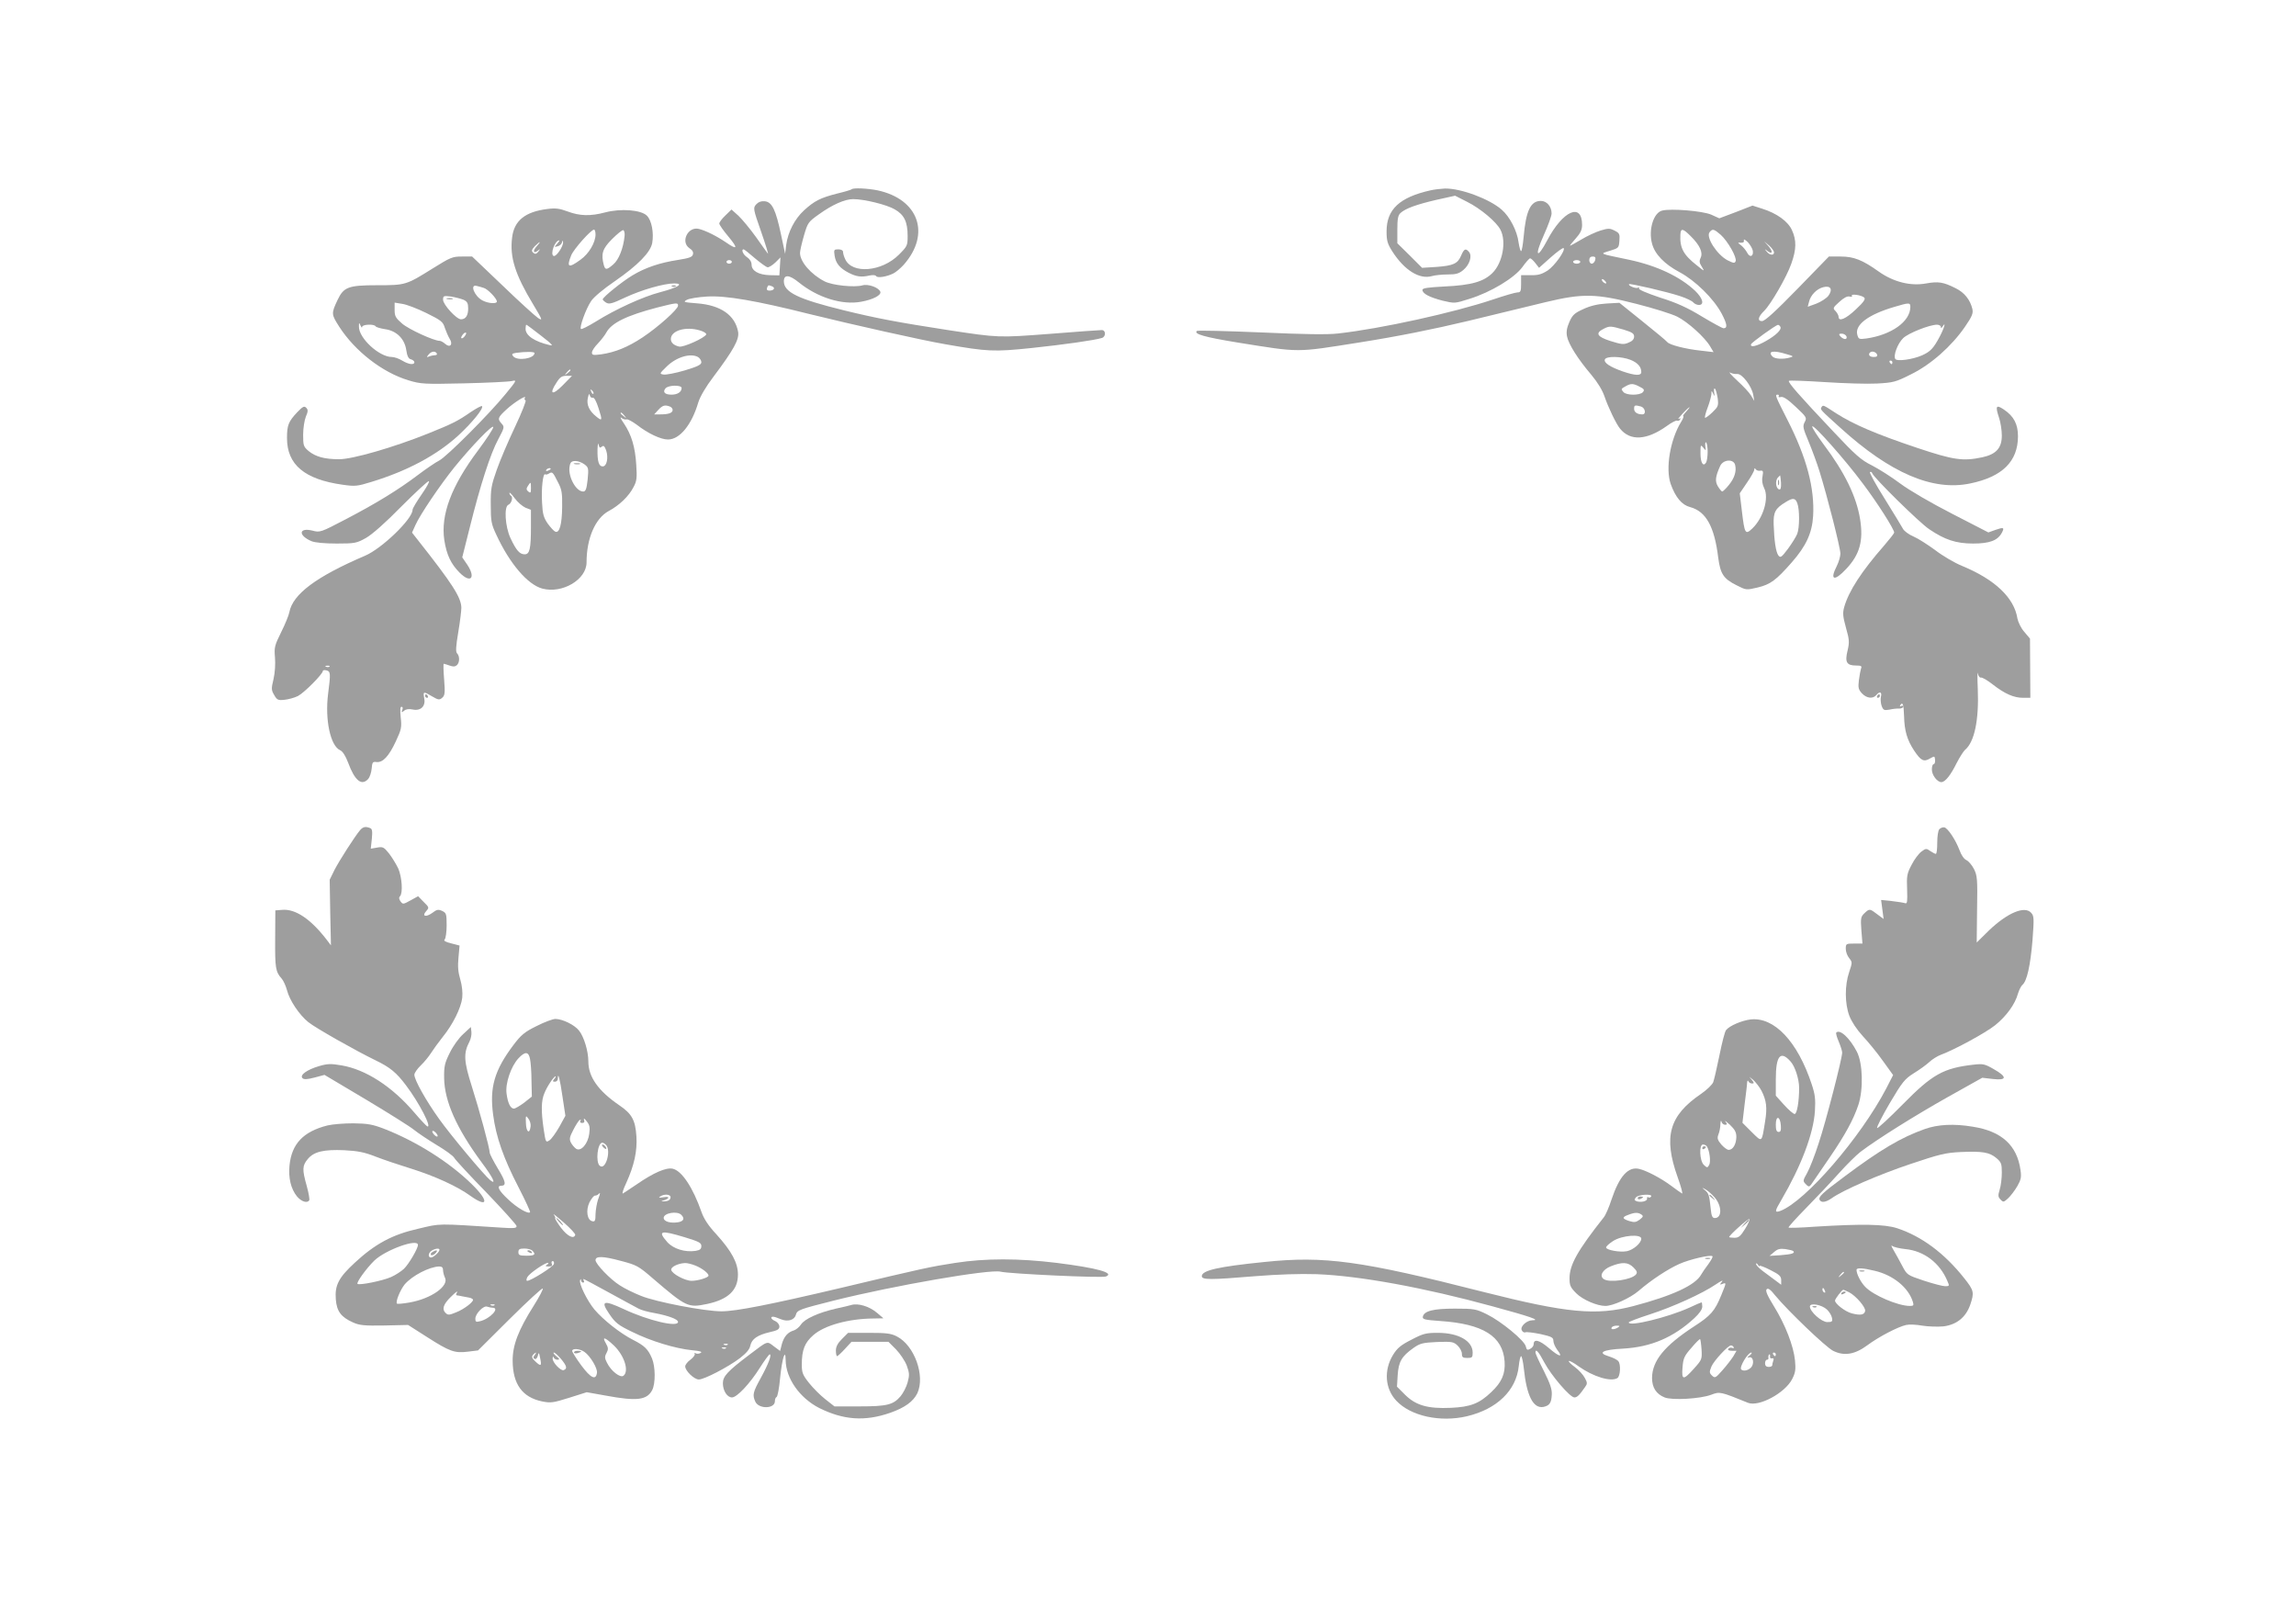
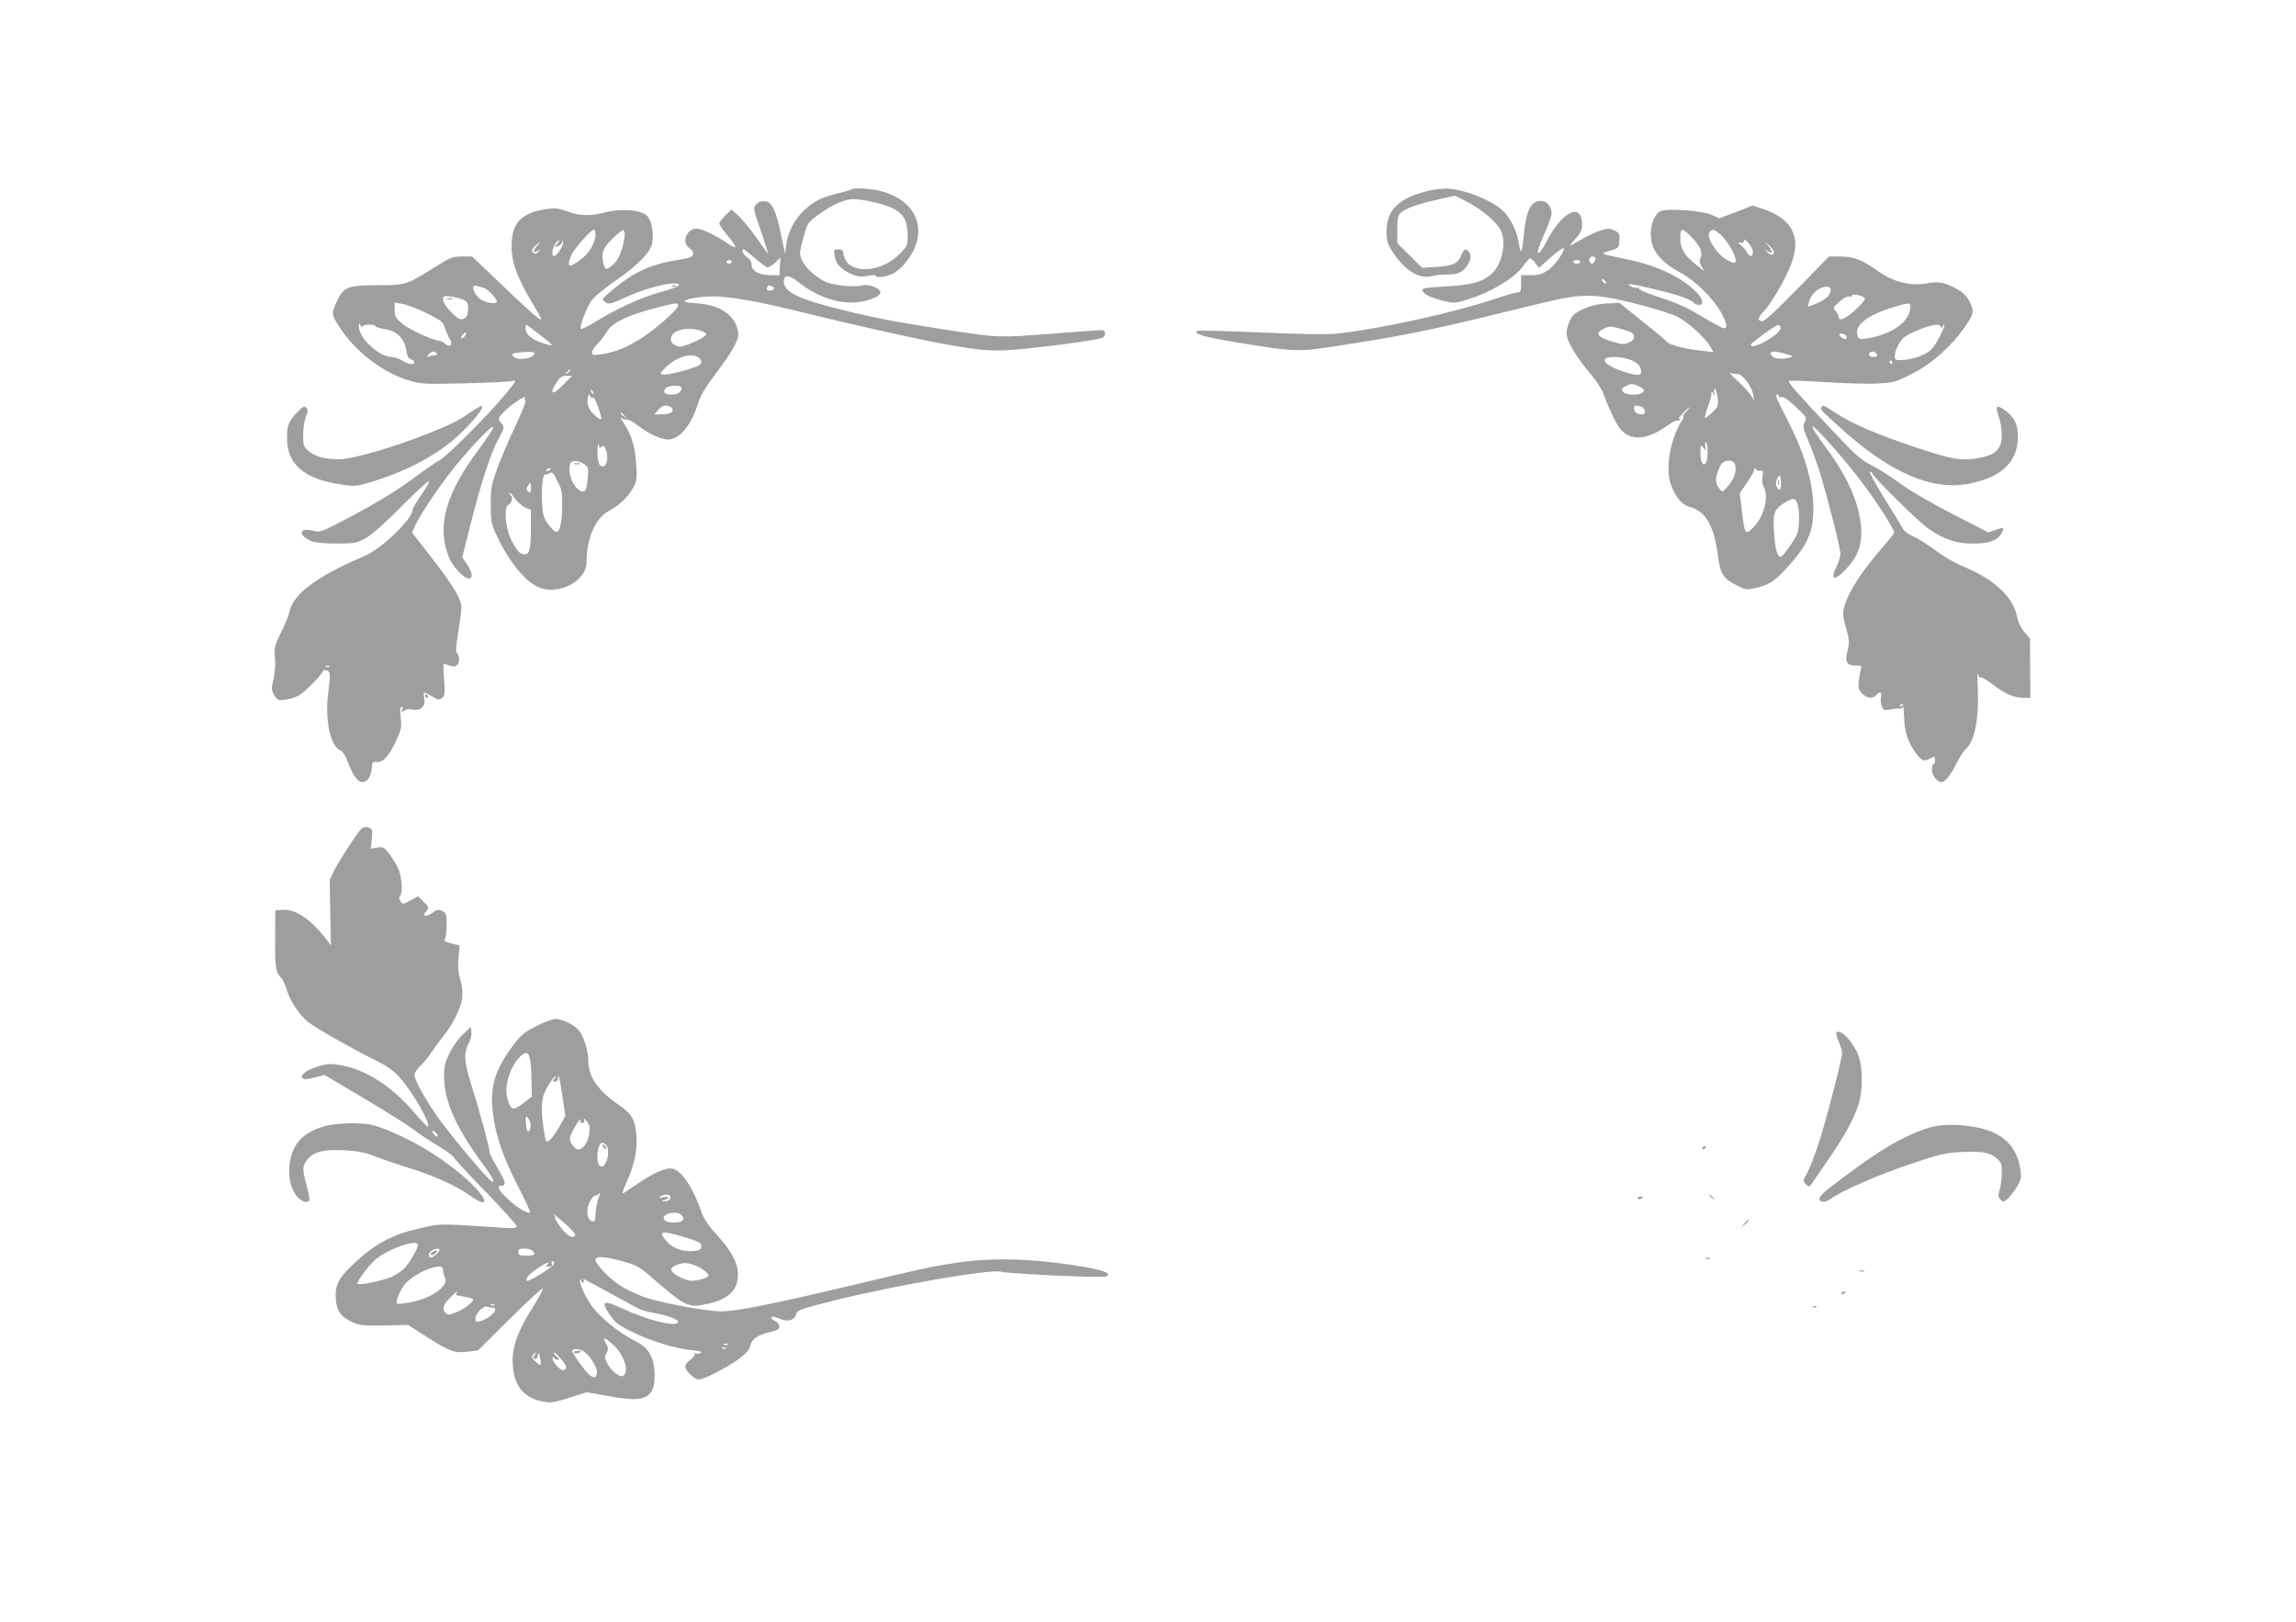
<svg xmlns="http://www.w3.org/2000/svg" version="1.0" width="1280pt" height="904pt" viewBox="0 0 1280 904" preserveAspectRatio="xMidYMid meet">
  <g transform="translate(0,904) scale(0.1,-0.1)" fill="#9e9e9e" stroke="none">
    <path d="M4748 7985 c-2 -3 -39 -14 -81 -24 -94 -24 -127 -41 -185 -94 -52 -48 -89 -120 -99 -192 l-6 -50 -23 108 c-29 137 -50 181 -90 185 -20 2 -36 -4 -48 -17 -18 -20 -18 -24 27 -152 25 -72 42 -127 38 -123 -4 5 -34 46 -66 92 -33 46 -77 99 -98 119 l-39 35 -34 -33 c-19 -18 -34 -38 -34 -45 0 -7 23 -40 51 -73 55 -66 51 -77 -14 -32 -53 36 -114 66 -151 75 -61 15 -104 -73 -52 -108 16 -10 23 -22 19 -34 -3 -15 -21 -21 -83 -31 -100 -15 -183 -43 -254 -86 -57 -34 -166 -122 -166 -134 0 -3 9 -12 19 -18 17 -10 33 -6 105 28 92 43 217 79 275 79 57 0 20 -23 -79 -49 -96 -25 -249 -95 -359 -164 -41 -25 -78 -44 -82 -41 -11 6 27 112 56 155 13 21 70 69 132 111 130 90 199 161 209 213 10 57 -3 127 -30 153 -32 32 -145 41 -232 18 -83 -22 -142 -20 -209 5 -46 17 -68 20 -113 14 -124 -15 -186 -65 -197 -159 -14 -110 17 -207 118 -374 51 -85 54 -92 27 -75 -15 10 -105 91 -198 181 l-170 162 -57 0 c-53 0 -64 -5 -162 -66 -149 -93 -151 -94 -310 -94 -161 0 -187 -10 -221 -82 -36 -76 -35 -80 9 -149 88 -137 242 -256 386 -299 69 -21 87 -22 310 -17 131 3 251 9 267 13 28 7 27 3 -35 -72 -92 -113 -328 -349 -370 -371 -20 -10 -73 -46 -118 -80 -108 -82 -235 -160 -406 -249 -138 -72 -141 -73 -183 -62 -77 19 -81 -27 -5 -59 20 -8 72 -13 140 -13 102 0 111 2 163 31 34 19 109 85 198 176 79 79 148 143 153 141 5 -2 -13 -35 -41 -75 -27 -39 -50 -77 -50 -85 0 -51 -171 -216 -265 -256 -271 -116 -403 -214 -422 -315 -3 -17 -24 -68 -46 -112 -36 -73 -39 -84 -34 -140 3 -36 0 -84 -8 -120 -13 -54 -13 -62 4 -90 15 -27 22 -30 57 -26 21 2 55 11 75 21 35 18 139 123 139 140 0 4 9 6 20 3 23 -6 24 -16 9 -132 -18 -143 13 -289 67 -313 15 -7 30 -31 45 -70 37 -100 75 -131 112 -90 8 9 17 35 19 57 3 36 6 40 27 37 35 -4 69 32 108 116 31 66 33 78 27 132 -4 41 -3 60 4 60 7 0 9 -7 5 -17 -6 -16 -5 -16 10 -5 10 9 27 11 47 7 45 -10 74 18 65 62 -7 39 -5 40 44 11 34 -20 41 -21 56 -8 15 13 17 26 11 102 -4 49 -5 88 -2 88 3 0 17 -5 32 -10 19 -7 30 -7 40 1 17 14 18 51 2 67 -8 8 -7 37 7 119 10 59 17 120 17 135 -1 58 -50 134 -246 382 l-29 37 19 42 c25 57 138 224 217 322 95 117 216 243 217 224 0 -9 -38 -67 -85 -130 -149 -199 -209 -359 -188 -500 13 -83 37 -133 86 -182 61 -61 91 -29 42 45 l-28 41 43 171 c57 229 114 407 158 488 34 64 35 68 19 86 -25 27 -22 35 27 80 42 39 115 84 102 64 -3 -6 -2 -12 4 -14 5 -1 -21 -68 -59 -148 -38 -80 -84 -188 -102 -240 -30 -85 -34 -106 -33 -195 0 -90 3 -107 31 -166 75 -162 175 -278 256 -300 112 -30 247 50 247 146 0 133 48 245 123 286 60 32 113 83 139 134 18 33 20 52 15 125 -6 97 -26 166 -69 230 -17 24 -23 38 -14 31 8 -7 21 -11 28 -9 7 3 32 -11 57 -29 64 -50 135 -83 175 -83 65 0 132 81 169 207 10 32 41 86 86 145 112 149 143 207 136 248 -17 93 -97 149 -229 159 -74 6 -79 7 -58 19 13 8 65 16 115 19 103 6 272 -23 567 -97 235 -58 631 -147 760 -169 235 -41 270 -43 481 -21 180 19 350 43 392 56 23 7 23 44 -1 44 -10 0 -140 -9 -288 -21 -290 -22 -286 -22 -569 21 -279 43 -401 66 -584 111 -252 62 -331 100 -331 161 0 39 30 37 83 -6 105 -85 242 -128 348 -108 66 12 112 36 107 55 -8 24 -68 46 -101 36 -44 -12 -165 0 -209 22 -77 39 -138 110 -138 159 0 12 10 55 22 97 21 72 24 76 83 118 75 54 145 85 191 85 62 0 188 -31 232 -57 53 -30 72 -70 72 -148 0 -54 -2 -58 -49 -105 -95 -95 -261 -109 -299 -25 -7 14 -12 32 -12 40 0 9 -10 15 -26 15 -25 0 -26 -2 -21 -36 7 -43 29 -69 79 -95 43 -22 70 -25 115 -15 18 4 34 3 37 -3 8 -12 59 -4 97 15 14 7 40 29 58 49 151 172 82 365 -147 414 -55 11 -135 15 -144 6z m-1428 -252 c0 -45 -37 -108 -84 -141 -67 -49 -79 -43 -51 26 15 35 110 142 127 142 4 0 8 -12 8 -27z m162 -9 c-7 -69 -33 -133 -63 -158 -37 -32 -45 -32 -53 -3 -16 62 -8 90 46 144 29 29 57 52 63 50 5 -2 9 -17 7 -33z m-376 -43 c-17 -19 -17 -19 3 -14 11 3 22 12 24 22 4 12 5 13 6 1 2 -23 -38 -82 -52 -77 -22 7 6 87 31 87 3 0 -3 -9 -12 -19z m-114 -14 c-24 -26 -18 -44 7 -24 14 11 14 10 2 -6 -11 -13 -17 -15 -28 -6 -11 10 -10 16 8 36 13 12 25 23 27 23 3 0 -4 -10 -16 -23z m1217 -67 c32 -27 64 -50 71 -50 8 0 27 12 43 27 l28 28 -3 -50 -3 -50 -53 1 c-63 2 -102 24 -102 59 0 15 -10 31 -25 41 -22 14 -35 44 -19 44 3 0 31 -22 63 -50z m-129 -20 c0 -5 -7 -10 -15 -10 -8 0 -15 5 -15 10 0 6 7 10 15 10 8 0 15 -4 15 -10z m-1383 -145 c22 -6 73 -59 73 -76 0 -14 -48 -11 -80 6 -45 23 -73 93 -32 81 9 -2 27 -7 39 -11z m1607 9 c20 -8 11 -24 -14 -24 -13 0 -17 5 -14 15 7 17 7 17 28 9z m-1720 -75 c21 -10 26 -19 26 -49 0 -39 -14 -60 -40 -60 -25 0 -100 82 -100 109 0 22 3 23 44 18 24 -4 55 -12 70 -18z m-207 -74 c83 -41 93 -49 103 -83 7 -20 19 -48 27 -61 20 -31 2 -52 -25 -28 -10 9 -24 17 -31 17 -32 0 -172 64 -209 96 -36 31 -42 41 -42 76 l0 41 43 -7 c23 -3 83 -26 134 -51z m1403 41 c0 -20 -112 -120 -198 -177 -83 -55 -154 -83 -229 -94 -46 -6 -53 -5 -53 10 0 9 15 32 33 50 17 18 39 46 47 61 29 54 113 95 285 140 107 27 115 28 115 10z m-1761 -118 c1 14 67 17 75 3 3 -5 27 -12 53 -16 64 -9 109 -54 118 -117 5 -33 12 -48 26 -51 10 -3 19 -10 19 -16 0 -17 -32 -13 -68 9 -18 11 -44 20 -58 20 -70 0 -185 106 -183 170 0 23 1 23 9 5 5 -11 9 -14 9 -7z m997 -49 c62 -48 72 -59 49 -53 -85 20 -135 53 -135 91 0 12 2 23 4 23 2 0 39 -27 82 -61z m886 29 c21 -6 37 -16 35 -22 -6 -19 -128 -74 -151 -68 -30 7 -46 22 -46 42 0 47 83 72 162 48z m-1312 -33 c-7 -9 -15 -13 -18 -10 -3 2 1 11 8 20 7 9 15 13 18 10 3 -2 -1 -11 -8 -20z m-155 -95 c3 -5 0 -10 -9 -10 -8 0 -23 -3 -33 -7 -16 -6 -16 -5 -4 10 15 19 37 22 46 7z m545 2 c0 -31 -96 -46 -119 -18 -10 12 -7 15 16 19 51 7 103 7 103 -1z m911 -22 c10 -6 19 -19 19 -29 0 -14 -20 -24 -93 -46 -51 -15 -104 -25 -117 -23 -25 4 -24 5 17 45 53 52 131 76 174 53z m-711 -74 c0 -2 -8 -10 -17 -17 -16 -13 -17 -12 -4 4 13 16 21 21 21 13z m-43 -84 c-58 -59 -78 -50 -34 16 19 30 30 37 55 37 l31 0 -52 -53z m663 -15 c0 -22 -23 -37 -56 -37 -38 0 -51 14 -34 35 16 19 90 20 90 2z m-492 -32 c-3 -3 -9 2 -12 12 -6 14 -5 15 5 6 7 -7 10 -15 7 -18z m-4 -22 c8 3 20 -18 33 -59 22 -68 21 -74 -13 -46 -39 31 -55 66 -47 103 5 22 8 28 11 16 2 -10 9 -16 16 -14z m430 -49 c9 -3 16 -12 16 -19 0 -17 -23 -25 -68 -25 l-35 0 23 25 c24 26 37 29 64 19z m-253 -51 c13 -16 12 -17 -3 -4 -10 7 -18 15 -18 17 0 8 8 3 21 -13z m-126 -173 c10 8 15 4 24 -20 14 -41 4 -90 -19 -90 -22 0 -30 29 -29 95 1 28 4 40 6 27 4 -18 8 -21 18 -12z m-96 -99 c22 -17 23 -22 17 -85 -6 -53 -11 -66 -25 -66 -41 0 -87 87 -75 143 4 21 11 27 32 27 15 0 38 -9 51 -19z m-189 -25 c0 -2 -7 -7 -16 -10 -8 -3 -12 -2 -9 4 6 10 25 14 25 6z m40 -73 c22 -41 25 -61 24 -138 -1 -99 -15 -148 -38 -139 -8 3 -27 24 -43 46 -23 34 -28 54 -31 115 -5 79 5 166 17 159 4 -3 13 -1 21 4 19 12 22 9 50 -47z m-150 -34 c0 -26 -2 -30 -15 -19 -11 9 -12 16 -2 31 16 25 17 24 17 -12z m-31 -109 l31 -12 0 -93 c0 -125 -7 -155 -35 -155 -28 0 -47 22 -79 90 -30 64 -37 176 -12 186 17 7 28 42 15 50 -5 3 -9 10 -9 16 0 6 13 -7 29 -29 16 -22 43 -45 60 -53z m-1092 -886 c-3 -3 -12 -4 -19 -1 -8 3 -5 6 6 6 11 1 17 -2 13 -5z" />
    <path d="M2493 7373 c9 -2 23 -2 30 0 6 3 -1 5 -18 5 -16 0 -22 -2 -12 -5z" />
    <path d="M3203 6453 c9 -2 23 -2 30 0 6 3 -1 5 -18 5 -16 0 -22 -2 -12 -5z" />
    <path d="M7975 7979 c-173 -39 -245 -106 -245 -229 0 -52 5 -69 33 -113 67 -104 151 -156 220 -136 17 5 57 9 89 9 46 0 62 5 86 25 35 29 50 78 32 100 -19 23 -28 18 -44 -19 -19 -46 -44 -57 -138 -64 l-80 -5 -69 69 -69 68 0 77 c0 60 4 79 18 92 28 25 88 47 200 73 l104 23 67 -34 c74 -37 164 -112 186 -156 34 -65 12 -184 -44 -240 -49 -49 -117 -69 -268 -76 -92 -5 -123 -9 -123 -19 0 -21 39 -41 112 -60 68 -16 68 -16 150 10 120 37 251 117 295 177 19 27 39 49 43 49 5 0 18 -12 29 -26 l21 -27 65 58 c36 32 68 55 72 52 12 -12 -50 -99 -89 -125 -33 -21 -53 -27 -95 -26 l-53 0 0 -48 c0 -42 -3 -48 -20 -48 -11 0 -73 -18 -138 -40 -218 -73 -621 -162 -862 -189 -60 -7 -187 -5 -433 6 -192 8 -351 12 -355 8 -17 -17 42 -34 225 -64 357 -57 321 -57 682 0 215 34 409 73 606 120 160 39 354 86 433 105 205 49 279 48 505 -10 95 -24 197 -56 227 -71 60 -30 155 -116 184 -166 l19 -32 -68 8 c-87 9 -177 32 -190 48 -5 7 -68 59 -139 116 l-128 103 -72 -4 c-49 -3 -91 -13 -129 -31 -49 -22 -61 -33 -78 -72 -14 -32 -18 -55 -13 -80 8 -43 61 -127 136 -215 35 -42 61 -85 73 -120 19 -57 65 -154 87 -180 57 -70 149 -64 260 15 27 20 53 33 58 30 5 -3 12 0 16 6 5 8 3 9 -7 4 -8 -4 2 8 20 28 19 21 37 37 40 37 2 0 -6 -11 -19 -25 -13 -14 -20 -25 -16 -25 4 0 -1 -15 -12 -32 -61 -99 -88 -260 -58 -346 27 -75 62 -117 109 -129 88 -24 135 -109 156 -282 12 -90 29 -117 101 -153 55 -28 55 -28 119 -13 71 17 103 41 189 139 81 92 114 164 120 259 9 156 -36 326 -143 536 -69 136 -71 141 -54 141 5 0 8 -4 5 -9 -4 -5 2 -7 13 -4 13 3 38 -13 82 -55 61 -57 63 -61 50 -85 -12 -23 -10 -33 22 -109 19 -46 47 -121 61 -167 43 -138 116 -425 116 -457 0 -16 -9 -47 -20 -69 -41 -80 -14 -88 53 -16 75 80 96 156 77 276 -20 126 -86 262 -203 417 -37 50 -66 95 -64 101 5 15 183 -185 281 -317 79 -104 176 -256 176 -275 0 -4 -25 -36 -56 -72 -127 -145 -198 -255 -223 -344 -9 -33 -7 -52 10 -114 19 -67 20 -81 9 -128 -16 -64 -5 -83 47 -83 29 0 34 -3 28 -17 -3 -10 -9 -40 -12 -66 -5 -41 -2 -51 17 -72 26 -28 61 -32 80 -10 19 23 33 18 26 -9 -3 -14 -1 -37 4 -51 9 -24 14 -26 43 -21 17 4 42 7 55 6 12 0 22 5 22 11 0 5 -5 7 -12 3 -7 -5 -8 -3 -4 5 13 21 19 4 21 -61 2 -82 17 -133 56 -192 38 -57 54 -65 89 -44 25 14 26 14 28 -9 1 -12 -3 -23 -8 -23 -6 0 -10 -13 -10 -30 0 -31 30 -70 53 -70 21 0 52 39 85 106 17 33 38 66 47 74 52 43 78 165 71 338 -3 65 -2 104 0 89 3 -16 11 -26 17 -24 7 2 37 -15 67 -39 67 -52 117 -74 169 -74 l40 0 -1 165 -1 165 -32 38 c-18 20 -34 54 -38 74 -18 116 -126 218 -308 293 -42 17 -110 57 -150 88 -41 30 -95 65 -121 76 -26 11 -52 30 -59 43 -7 13 -52 87 -101 166 -50 79 -87 147 -83 150 4 4 10 1 13 -7 8 -24 265 -277 317 -311 87 -59 150 -80 245 -80 92 0 137 17 160 60 16 30 10 32 -36 16 l-39 -14 -202 104 c-119 61 -239 131 -290 169 -48 36 -119 81 -158 101 -59 29 -91 57 -213 187 -192 203 -256 276 -249 284 4 3 93 0 200 -7 107 -7 238 -11 291 -8 91 5 104 8 191 52 110 54 226 157 300 265 39 57 46 74 41 98 -12 51 -44 92 -93 116 -69 35 -97 39 -165 27 -87 -16 -182 8 -264 66 -91 65 -139 84 -213 84 l-65 0 -175 -180 c-125 -128 -182 -180 -198 -180 -27 0 -22 24 12 57 37 36 126 190 151 262 29 80 30 132 4 188 -22 49 -84 94 -167 120 l-53 17 -92 -36 -93 -35 -44 20 c-47 21 -225 36 -275 23 -48 -12 -77 -108 -56 -184 15 -59 70 -115 153 -159 88 -47 190 -147 235 -231 31 -59 34 -82 10 -82 -5 0 -59 29 -119 65 -80 49 -141 77 -234 106 -77 26 -122 45 -118 52 3 6 1 7 -5 3 -11 -7 -58 12 -50 20 6 5 214 -43 285 -67 34 -11 67 -27 73 -35 7 -8 21 -14 31 -14 32 0 22 37 -20 78 -83 79 -213 141 -369 174 -172 36 -165 32 -107 50 49 15 50 16 53 56 3 37 0 43 -26 56 -27 14 -36 14 -79 1 -26 -8 -74 -30 -107 -50 -32 -19 -61 -35 -63 -35 -3 0 11 18 31 40 27 30 36 49 36 76 0 127 -107 80 -194 -85 -58 -110 -73 -90 -20 27 24 53 44 108 44 122 0 39 -27 70 -60 70 -57 0 -83 -54 -96 -202 -4 -43 -10 -78 -14 -78 -4 0 -10 22 -14 48 -8 65 -49 144 -94 183 -68 60 -229 120 -317 118 -22 -1 -58 -5 -80 -10z m1449 -254 c52 -51 71 -92 57 -122 -9 -19 -7 -29 7 -51 16 -26 15 -26 -26 7 -77 60 -98 98 -94 174 2 36 14 34 56 -8z m169 6 c39 -35 91 -126 83 -147 -5 -12 -11 -12 -45 5 -59 31 -123 130 -100 157 16 20 24 18 62 -15z m179 -90 c4 -32 -18 -38 -32 -9 -7 13 -22 31 -33 40 -21 16 -21 16 -2 15 13 -1 19 3 17 13 -2 9 6 5 22 -10 13 -14 26 -36 28 -49z m118 -8 c0 -19 -25 -16 -41 5 -13 15 -12 16 4 3 28 -22 33 -4 6 27 l-24 27 28 -24 c15 -14 27 -30 27 -38z m-997 -43 c-3 -11 -12 -20 -19 -20 -8 0 -14 9 -14 20 0 13 7 20 19 20 14 0 18 -5 14 -20z m-83 -10 c0 -5 -9 -10 -20 -10 -11 0 -20 5 -20 10 0 6 9 10 20 10 11 0 20 -4 20 -10z m145 -119 c-6 -5 -25 10 -25 20 0 5 6 4 14 -3 8 -7 12 -15 11 -17z m1238 -70 c-11 -14 -42 -34 -68 -44 l-47 -17 7 27 c9 38 42 72 79 82 42 11 55 -12 29 -48z m200 -10 c8 -8 -2 -24 -47 -66 -56 -53 -96 -70 -96 -41 0 8 -8 22 -17 32 -16 15 -15 19 21 51 25 23 44 33 57 30 10 -3 17 -1 13 4 -8 13 55 4 69 -10z m257 -52 c0 -81 -105 -156 -246 -176 -40 -5 -43 -4 -50 22 -14 55 63 112 206 154 84 25 90 25 90 0z m-725 -110 c10 -15 -22 -47 -80 -80 -51 -29 -90 -38 -83 -18 3 10 136 106 150 108 4 0 10 -4 13 -10z m895 -1 c0 -9 4 -8 10 2 20 32 9 -9 -16 -56 -35 -66 -52 -84 -99 -105 -52 -23 -140 -35 -149 -20 -12 19 13 86 44 116 29 28 145 74 188 75 12 0 22 -6 22 -12z m-1770 -15 c49 -15 60 -22 60 -39 0 -15 -10 -26 -31 -34 -27 -12 -40 -10 -101 9 -75 24 -86 44 -38 68 33 17 40 16 110 -4z m1244 -38 c3 -9 0 -15 -8 -15 -7 0 -19 7 -26 15 -10 12 -9 15 8 15 11 0 22 -7 26 -15z m-335 -99 c40 -11 42 -13 20 -19 -38 -11 -84 -8 -97 5 -30 30 3 37 77 14z m505 -1 c4 -11 -1 -15 -19 -15 -16 0 -25 6 -25 15 0 8 9 15 19 15 10 0 21 -7 25 -15z m-1374 -31 c40 -16 60 -39 60 -68 0 -22 -34 -20 -102 3 -72 25 -108 49 -101 67 7 20 92 18 143 -2z m1460 -14 c0 -5 -2 -10 -4 -10 -3 0 -8 5 -11 10 -3 6 -1 10 4 10 6 0 11 -4 11 -10z m-864 -65 c26 2 79 -67 88 -115 l6 -35 -18 30 c-10 17 -45 54 -78 84 -32 30 -50 50 -39 44 11 -6 29 -9 41 -8z m-545 -71 c25 -12 28 -18 18 -30 -16 -19 -93 -19 -109 1 -14 17 -14 17 15 33 27 15 41 15 76 -4z m435 -64 c5 -42 3 -47 -30 -79 -20 -19 -38 -32 -41 -30 -2 3 4 29 15 57 11 29 20 62 21 75 0 21 1 21 10 2 8 -17 9 -16 5 8 -2 16 0 25 5 20 5 -5 11 -29 15 -53z m-428 -46 c24 -7 31 -44 8 -44 -28 0 -46 12 -46 31 0 21 4 22 38 13z m372 -252 c0 -26 -4 -53 -9 -61 -16 -25 -31 0 -31 52 0 48 1 50 16 31 15 -18 15 -18 11 8 -2 15 0 25 4 22 5 -3 9 -26 9 -52z m153 -73 c9 -35 -3 -74 -35 -113 -16 -20 -33 -36 -37 -36 -3 0 -14 13 -24 29 -17 29 -14 54 13 114 17 36 74 40 83 6z m140 -33 c16 2 18 -2 13 -31 -5 -23 -1 -45 9 -66 28 -54 -4 -166 -66 -225 -39 -37 -43 -30 -58 96 l-12 100 40 59 c23 33 41 66 41 73 0 9 3 10 8 2 4 -6 15 -10 25 -8z m116 -67 c1 -30 -2 -40 -11 -37 -18 6 -22 46 -8 64 7 7 13 14 14 14 1 0 3 -18 5 -41z m91 -115 c13 -34 13 -136 -1 -171 -6 -15 -29 -52 -51 -82 -37 -49 -42 -52 -54 -37 -14 20 -23 81 -26 173 -2 68 9 89 67 124 40 25 54 24 65 -7z" />
    <path d="M9912 6350 c0 -14 2 -19 5 -12 2 6 2 18 0 25 -3 6 -5 1 -5 -13z" />
    <path d="M3748 7443 c7 -3 16 -2 19 1 4 3 -2 6 -13 5 -11 0 -14 -3 -6 -6z" />
    <path d="M1658 6743 c-50 -53 -58 -73 -58 -145 0 -148 97 -230 309 -260 71 -10 82 -9 163 16 202 62 366 150 487 262 76 71 139 149 128 160 -3 3 -31 -12 -64 -34 -74 -51 -101 -64 -237 -119 -192 -77 -420 -143 -495 -143 -82 0 -132 14 -171 46 -28 24 -30 31 -30 90 0 36 7 81 15 101 13 30 13 39 2 50 -11 11 -19 7 -49 -24z" />
    <path d="M10154 6769 c-7 -12 -6 -13 106 -114 279 -253 515 -354 724 -310 179 37 266 123 266 263 0 68 -23 112 -80 150 -42 28 -47 18 -26 -45 9 -26 16 -71 16 -101 0 -69 -31 -104 -108 -121 -109 -23 -160 -16 -366 53 -224 75 -353 130 -448 191 -77 50 -74 49 -84 34z" />
    <path d="M2370 5160 c0 -5 5 -10 11 -10 5 0 7 5 4 10 -3 6 -8 10 -11 10 -2 0 -4 -4 -4 -10z" />
-     <path d="M10465 5160 c-3 -5 -1 -10 4 -10 6 0 11 5 11 10 0 6 -2 10 -4 10 -3 0 -8 -4 -11 -10z" />
    <path d="M2008 4413 c-29 -34 -115 -168 -143 -222 l-27 -55 3 -183 4 -183 -25 33 c-88 114 -173 171 -246 165 l-39 -3 -1 -160 c-1 -160 2 -182 36 -220 10 -11 23 -40 30 -65 14 -56 68 -137 119 -178 39 -32 264 -159 373 -212 83 -40 118 -69 172 -141 72 -95 146 -238 118 -228 -5 2 -38 37 -73 78 -124 145 -270 239 -405 262 -59 10 -77 10 -125 -4 -68 -20 -109 -50 -93 -67 8 -8 25 -8 67 3 l56 15 232 -138 c127 -76 248 -152 268 -169 20 -16 76 -54 124 -83 49 -29 93 -61 99 -72 6 -11 87 -99 180 -194 92 -96 168 -180 168 -187 0 -12 -16 -13 -77 -9 -375 24 -342 25 -473 -6 -142 -32 -239 -84 -352 -189 -89 -82 -112 -125 -106 -203 5 -68 29 -100 96 -130 36 -16 62 -19 175 -17 l132 3 105 -67 c128 -82 155 -91 228 -82 l57 7 177 176 c98 97 180 173 184 169 3 -3 -19 -46 -50 -95 -86 -136 -119 -221 -118 -309 1 -129 54 -202 163 -225 50 -10 62 -8 152 20 l98 31 107 -19 c172 -32 229 -25 258 31 19 37 18 130 -1 176 -22 52 -41 71 -106 104 -69 35 -165 110 -215 169 -40 48 -88 145 -80 164 3 7 5 7 5 -1 1 -7 6 -13 12 -13 5 0 7 5 4 10 -3 6 -4 10 -2 10 3 0 67 -34 143 -76 77 -42 150 -82 164 -89 14 -8 54 -19 90 -25 75 -14 130 -34 130 -49 0 -32 -165 7 -302 71 -114 53 -132 47 -81 -27 33 -49 49 -62 128 -100 103 -51 241 -93 334 -102 45 -4 58 -9 47 -15 -9 -5 -21 -6 -28 -2 -6 4 -8 3 -5 -3 3 -5 -7 -20 -23 -32 -17 -12 -30 -29 -30 -38 0 -25 50 -73 76 -73 30 0 163 69 229 119 36 28 54 49 58 70 8 37 40 59 109 75 42 9 53 16 53 31 0 11 -10 24 -22 30 -24 10 -31 25 -13 25 6 0 25 -6 43 -14 39 -16 76 -5 84 25 7 26 21 31 212 79 336 84 868 176 929 161 49 -12 564 -36 587 -27 52 20 -50 48 -274 76 -212 26 -397 26 -565 0 -137 -21 -175 -29 -636 -139 -399 -94 -587 -131 -668 -131 -92 0 -365 52 -448 86 -38 15 -92 41 -119 59 -53 33 -135 119 -135 140 0 24 41 23 138 -3 92 -24 101 -29 182 -99 187 -160 196 -164 302 -142 118 25 172 77 172 164 0 65 -35 130 -120 224 -45 48 -70 87 -83 124 -48 137 -110 231 -161 242 -36 8 -106 -22 -200 -87 -36 -24 -70 -47 -77 -51 -7 -4 1 22 18 58 45 99 62 178 57 260 -6 91 -25 126 -96 174 -117 80 -172 158 -172 244 0 56 -24 137 -52 172 -25 32 -91 64 -131 65 -15 0 -63 -18 -106 -40 -67 -33 -86 -49 -129 -106 -106 -141 -133 -236 -113 -387 16 -125 59 -246 142 -406 38 -74 67 -136 64 -139 -11 -11 -74 26 -122 72 -53 49 -66 76 -39 76 30 0 26 23 -18 95 -25 42 -46 82 -46 90 0 24 -57 235 -100 370 -44 138 -47 184 -13 248 8 16 13 40 11 55 l-3 27 -42 -39 c-24 -21 -57 -67 -75 -104 -29 -58 -33 -76 -32 -142 2 -129 69 -280 210 -471 63 -84 83 -127 47 -98 -35 29 -219 249 -284 340 -74 103 -139 219 -139 248 0 9 16 33 36 52 19 18 45 50 57 69 12 19 41 59 64 88 57 70 103 162 110 220 3 30 -1 67 -11 102 -12 40 -15 73 -10 122 l6 67 -46 12 c-34 8 -44 15 -37 22 6 6 11 42 11 79 0 63 -2 69 -25 80 -22 10 -30 8 -55 -11 -36 -26 -60 -19 -34 10 17 19 17 21 -14 51 l-31 32 -42 -23 c-41 -23 -43 -23 -56 -6 -9 13 -10 22 -3 29 17 17 11 108 -10 155 -11 23 -34 61 -51 83 -29 36 -35 39 -67 33 l-35 -6 6 55 c4 43 2 56 -10 60 -25 10 -39 7 -55 -11z m947 -1277 c4 -19 8 -74 8 -122 l2 -87 -43 -34 c-24 -18 -50 -33 -57 -33 -19 0 -34 30 -41 84 -8 56 25 152 66 196 37 40 57 39 65 -4z m135 -111 c-10 -12 -10 -15 4 -15 9 0 16 8 16 17 0 42 12 -3 26 -101 l16 -106 -34 -62 c-19 -33 -43 -67 -55 -75 -20 -13 -21 -12 -32 62 -15 102 -14 159 4 201 15 38 53 94 62 94 3 0 0 -7 -7 -15z m-132 -264 c-5 -45 -24 -33 -26 16 -2 45 -1 47 13 28 9 -11 15 -31 13 -44z m327 -41 c-7 -56 -46 -101 -73 -84 -9 6 -22 21 -29 34 -10 20 -8 31 13 71 13 26 29 51 35 55 8 4 9 3 5 -4 -4 -7 -1 -12 9 -12 12 0 15 5 11 18 -4 10 2 8 14 -8 17 -20 20 -34 15 -70z m-845 -12 c0 -6 -7 -5 -15 2 -8 7 -15 17 -15 22 0 6 7 5 15 -2 8 -7 15 -17 15 -22z m938 -50 c31 -31 -2 -144 -34 -117 -25 20 -13 129 14 129 5 0 13 -5 20 -12z m-44 -305 c-7 -21 -13 -57 -14 -81 0 -36 -3 -43 -17 -40 -30 5 -38 61 -17 105 11 21 24 38 31 38 6 0 15 3 19 8 12 12 12 8 -2 -30z m404 10 c-2 -12 -13 -19 -33 -20 -18 -1 -22 1 -10 4 38 10 42 26 5 19 -25 -4 -31 -3 -20 4 26 17 62 12 58 -7z m-531 -207 c-8 -25 -43 -8 -79 39 -20 27 -35 51 -33 54 3 2 -1 11 -8 20 -6 9 18 -11 56 -44 37 -32 66 -64 64 -69z m591 112 c20 -20 14 -35 -15 -41 -44 -8 -83 3 -83 24 0 27 75 40 98 17z m19 -125 c79 -24 93 -31 93 -49 0 -17 -8 -23 -32 -27 -59 -9 -124 11 -158 49 -55 63 -39 68 97 27z m-1487 -43 c0 -20 -51 -107 -78 -133 -15 -14 -47 -35 -72 -46 -47 -21 -177 -47 -187 -38 -7 8 49 86 94 130 63 60 243 125 243 87z m120 -27 c0 -12 -33 -43 -47 -43 -19 0 -16 27 5 39 20 12 42 14 42 4z m518 -5 c21 -21 13 -28 -33 -28 -38 0 -45 3 -45 20 0 16 7 20 33 20 18 0 38 -5 45 -12z m120 -74 c-3 -15 -128 -94 -149 -94 -6 0 -5 9 1 21 12 21 96 79 114 79 6 0 4 -5 -4 -10 -12 -8 -10 -10 9 -10 16 0 22 4 17 15 -3 8 -1 15 5 15 6 0 9 -7 7 -16z m789 -9 c39 -16 73 -43 73 -56 0 -11 -59 -29 -94 -29 -37 0 -110 39 -114 61 -3 16 37 36 76 38 12 1 39 -6 59 -14z m-1407 -26 c0 -11 5 -29 10 -40 26 -47 -76 -119 -198 -140 -35 -6 -65 -9 -69 -6 -9 10 18 76 43 107 42 49 137 98 192 100 16 0 22 -6 22 -21z m75 -129 c-3 -5 -3 -10 2 -11 4 0 19 -3 33 -6 14 -2 30 -6 37 -7 7 -1 15 -5 19 -9 10 -10 -47 -55 -94 -73 -39 -16 -45 -16 -59 -2 -20 20 -11 48 29 87 32 32 44 39 33 21z m212 -66 c-3 -3 -12 -4 -19 -1 -8 3 -5 6 6 6 11 1 17 -2 13 -5z m-11 -14 c43 0 -13 -61 -69 -75 -23 -6 -27 -4 -27 14 0 28 46 75 66 67 9 -3 22 -6 30 -6z m678 -212 c57 -56 84 -141 52 -167 -17 -14 -69 25 -92 72 -13 25 -14 34 -3 54 11 21 11 29 -3 54 -24 41 -6 36 46 -13z m633 6 c-3 -3 -12 -4 -19 -1 -8 3 -5 6 6 6 11 1 17 -2 13 -5z m-10 -20 c-3 -3 -12 -4 -19 -1 -8 3 -5 6 6 6 11 1 17 -2 13 -5z m-789 -20 c33 -23 74 -92 70 -117 -6 -43 -34 -30 -87 41 -28 38 -51 75 -51 81 0 16 42 13 68 -5z m-277 -18 c-9 -10 -9 -16 -1 -21 7 -4 14 3 18 16 5 22 7 21 13 -11 10 -45 5 -49 -26 -20 -19 18 -22 26 -14 37 6 7 14 13 16 13 3 0 0 -6 -6 -14z m148 -23 c31 -38 35 -53 13 -61 -16 -5 -62 43 -61 65 0 11 3 13 6 6 2 -7 12 -13 21 -13 14 1 12 5 -7 20 -13 11 -19 20 -13 20 6 0 24 -17 41 -37z" />
-     <path d="M3362 2646 c7 -8 15 -12 17 -11 5 6 -10 25 -20 25 -5 0 -4 -6 3 -14z" />
-     <path d="M3115 2230 c10 -11 20 -20 23 -20 3 0 -3 9 -13 20 -10 11 -20 20 -23 20 -3 0 3 -9 13 -20z" />
+     <path d="M3362 2646 c7 -8 15 -12 17 -11 5 6 -10 25 -20 25 -5 0 -4 -6 3 -14" />
    <path d="M2410 2060 c-8 -5 -11 -12 -7 -16 4 -4 15 0 24 9 18 18 8 23 -17 7z" />
-     <path d="M2940 2066 c0 -2 7 -7 16 -10 8 -3 12 -2 9 4 -6 10 -25 14 -25 6z" />
    <path d="M3200 1501 c0 -5 9 -7 20 -4 11 3 20 7 20 9 0 2 -9 4 -20 4 -11 0 -20 -4 -20 -9z" />
-     <path d="M10812 4418 c-7 -7 -12 -39 -12 -75 0 -35 -3 -63 -8 -63 -4 0 -18 7 -31 16 -21 15 -25 15 -49 -3 -15 -11 -40 -44 -55 -74 -26 -49 -28 -62 -25 -137 2 -68 1 -81 -11 -77 -8 3 -41 8 -74 12 l-60 6 7 -53 7 -53 -35 26 c-42 32 -44 33 -72 6 -20 -19 -22 -27 -17 -95 l6 -74 -47 0 c-44 0 -46 -1 -46 -29 0 -16 8 -39 19 -52 18 -23 18 -24 0 -78 -25 -73 -25 -175 1 -244 13 -33 41 -76 75 -113 30 -32 81 -94 112 -138 l57 -79 -39 -76 c-143 -273 -449 -627 -589 -681 -34 -12 -33 -3 5 61 110 188 179 369 187 495 4 67 1 93 -18 150 -79 239 -209 376 -341 361 -49 -6 -117 -35 -136 -59 -7 -7 -23 -70 -37 -140 -14 -69 -30 -137 -35 -151 -6 -14 -36 -43 -68 -65 -178 -121 -211 -239 -130 -465 19 -53 30 -94 24 -90 -7 4 -34 23 -62 44 -55 41 -135 83 -177 93 -61 14 -110 -40 -154 -171 -14 -43 -33 -87 -43 -99 -147 -186 -191 -265 -191 -340 0 -40 5 -51 38 -84 35 -35 115 -70 162 -70 41 0 137 43 184 83 73 63 165 123 228 151 58 26 175 53 185 43 3 -3 -8 -23 -23 -44 -16 -21 -34 -47 -40 -58 -32 -59 -159 -118 -379 -176 -207 -54 -369 -39 -835 79 -683 174 -886 202 -1221 167 -258 -26 -349 -47 -349 -79 0 -21 47 -21 300 0 125 10 247 14 340 11 240 -9 600 -75 980 -179 213 -58 271 -78 223 -78 -31 0 -68 -33 -60 -54 4 -10 13 -16 21 -13 7 3 45 -2 85 -10 62 -14 71 -19 71 -38 0 -12 10 -34 21 -49 36 -46 12 -41 -46 9 -54 46 -85 53 -85 21 0 -9 -9 -20 -19 -25 -16 -9 -20 -7 -25 14 -8 33 -137 139 -216 178 -61 30 -71 32 -180 32 -120 0 -172 -13 -178 -46 -2 -14 13 -17 97 -23 239 -16 349 -85 359 -225 5 -69 -16 -117 -75 -172 -66 -63 -115 -82 -224 -87 -130 -6 -197 14 -257 74 l-44 44 4 65 c5 74 22 104 87 150 38 27 52 30 133 34 82 3 92 1 114 -20 13 -12 24 -33 24 -46 0 -19 5 -23 30 -23 27 0 30 3 30 30 0 65 -79 110 -194 110 -67 0 -82 -4 -147 -38 -59 -30 -79 -46 -103 -85 -52 -85 -45 -188 18 -255 80 -86 245 -122 394 -87 168 40 275 144 289 280 3 30 9 55 13 55 4 0 11 -30 15 -67 16 -155 53 -226 109 -216 34 7 45 22 47 68 2 30 -9 62 -44 132 -26 51 -47 97 -47 103 0 25 18 5 50 -56 39 -73 143 -194 167 -194 15 0 27 11 59 57 14 19 14 25 -1 52 -9 17 -33 44 -55 60 -22 16 -37 31 -34 34 3 3 28 -10 55 -30 80 -57 180 -88 216 -65 16 10 20 77 5 94 -6 8 -30 20 -53 27 -66 20 -35 37 79 43 157 9 281 62 398 170 28 26 44 49 44 64 0 13 -2 24 -4 24 -2 0 -33 -13 -69 -30 -119 -54 -337 -107 -337 -82 0 4 53 24 118 45 127 41 293 116 369 168 28 19 42 25 33 14 -14 -17 -13 -18 3 -12 22 8 22 8 -7 -63 -36 -88 -58 -114 -153 -175 -164 -107 -232 -191 -233 -286 0 -54 23 -90 70 -109 41 -17 200 -8 260 15 48 18 50 18 205 -45 60 -24 206 54 246 132 18 35 21 53 16 104 -8 80 -53 198 -118 303 -37 60 -48 86 -40 94 8 8 21 -1 47 -34 74 -89 281 -287 323 -309 62 -31 122 -21 193 32 62 46 169 102 215 112 17 4 58 2 90 -4 32 -5 85 -7 117 -4 74 9 126 51 150 121 23 68 21 79 -34 148 -110 139 -237 233 -373 278 -70 23 -196 25 -457 9 -80 -6 -147 -8 -149 -5 -3 2 42 52 100 111 58 59 140 146 182 193 42 47 96 100 119 118 101 76 307 204 486 305 l193 108 60 -7 c78 -9 80 12 4 55 -50 29 -60 31 -112 25 -169 -19 -231 -54 -396 -222 -75 -76 -139 -135 -142 -131 -4 4 28 66 70 138 70 118 83 135 134 167 31 19 70 47 86 62 17 16 46 34 65 41 78 29 249 122 303 165 62 50 111 117 127 176 6 20 17 42 25 49 25 21 44 106 56 248 9 123 9 136 -8 154 -36 40 -133 -1 -236 -100 l-67 -66 2 185 c3 167 1 188 -17 224 -11 22 -30 44 -42 50 -14 6 -29 28 -39 56 -21 56 -65 123 -85 127 -8 1 -20 -3 -27 -10z m-830 -1295 c25 -27 48 -99 48 -147 0 -77 -12 -146 -25 -146 -7 0 -34 23 -59 51 l-46 51 0 92 c0 131 26 162 82 99z m-162 -163 c28 -55 33 -95 20 -173 -19 -119 -15 -116 -74 -58 l-52 52 12 102 c7 56 14 111 14 122 1 11 4 14 7 8 2 -7 12 -13 20 -13 14 0 13 3 -3 23 -16 19 -15 18 10 -3 15 -14 36 -41 46 -60z m108 -193 c2 -28 -1 -37 -12 -37 -12 0 -16 11 -16 41 0 52 24 48 28 -4z m-311 3 c13 0 13 3 2 18 -7 9 4 1 24 -17 29 -28 37 -42 37 -70 -1 -40 -19 -71 -43 -71 -8 0 -27 14 -41 30 -21 25 -24 35 -16 56 6 14 11 40 11 57 1 18 3 24 6 15 2 -10 11 -18 20 -18z m-101 -121 c15 -25 22 -83 13 -102 -10 -18 -12 -18 -30 -1 -24 22 -28 114 -5 114 8 0 18 -5 22 -11z m43 -284 c41 -47 42 -115 1 -115 -14 0 -19 11 -23 53 -8 76 -11 85 -33 103 -18 15 -18 15 2 5 12 -6 35 -26 53 -46z m-354 5 c-4 -6 -11 -8 -16 -4 -5 3 -8 0 -7 -8 3 -14 -35 -23 -59 -14 -12 5 -13 9 -3 21 14 17 95 21 85 5z m-55 -100 c13 -9 11 -13 -9 -29 -20 -15 -30 -16 -57 -8 -41 13 -43 22 -6 35 36 14 54 14 72 2z m579 -80 c-26 -42 -36 -50 -60 -50 -16 0 -29 2 -29 4 0 10 105 104 112 100 4 -3 -6 -27 -23 -54z m-579 -55 c0 -25 -45 -63 -81 -70 -39 -7 -111 6 -115 20 -2 6 16 22 39 37 50 32 157 40 157 13z m1472 -58 c104 -10 192 -77 234 -177 13 -29 12 -30 -12 -30 -14 0 -67 14 -119 31 -92 31 -93 31 -120 82 -15 29 -37 68 -48 87 -13 22 -16 31 -7 24 8 -6 41 -14 72 -17z m-625 -11 c12 -12 -7 -18 -69 -23 l-63 -4 25 21 c19 17 33 21 63 17 21 -3 41 -8 44 -11z m-891 -91 c21 -21 23 -29 14 -40 -24 -29 -146 -47 -178 -26 -28 17 -9 53 38 72 63 25 96 24 126 -6z m704 8 c0 4 27 -6 60 -23 50 -25 60 -35 60 -56 l0 -26 -32 24 c-18 13 -50 37 -70 52 -21 16 -38 33 -38 40 0 6 5 4 10 -4 5 -8 10 -12 10 -7z m641 -27 c103 -24 188 -93 213 -173 6 -20 4 -23 -17 -23 -65 0 -204 59 -249 107 -25 26 -48 71 -48 94 0 13 35 11 101 -5z m-171 -10 c0 -2 -8 -10 -17 -17 -16 -13 -17 -12 -4 4 13 16 21 21 21 13z m-106 -102 c3 -8 2 -12 -4 -9 -6 3 -10 10 -10 16 0 14 7 11 14 -7z m135 -8 c38 -20 93 -84 89 -104 -4 -22 -27 -26 -76 -13 -36 10 -92 53 -92 71 0 9 39 60 46 60 3 0 18 -7 33 -14z m-124 -96 c13 -12 25 -32 28 -46 4 -21 1 -24 -26 -24 -32 0 -97 58 -97 87 0 22 66 10 95 -17z m-1165 -100 c-20 -13 -43 -13 -35 0 3 6 16 10 28 10 18 0 19 -2 7 -10z m466 -123 c3 -54 2 -57 -42 -106 -60 -67 -70 -66 -64 7 4 51 10 64 50 109 24 29 46 50 48 48 2 -2 6 -28 8 -58z m179 13 c3 -5 0 -7 -8 -4 -8 3 -18 1 -22 -5 -4 -7 4 -11 20 -11 l26 0 -18 -31 c-10 -16 -37 -51 -60 -77 -39 -44 -42 -46 -59 -30 -15 15 -15 20 -3 50 13 32 93 118 109 118 5 0 12 -4 15 -10z m89 -46 c-15 -12 -15 -14 -3 -11 24 8 31 -38 9 -58 -17 -16 -42 -20 -53 -9 -12 12 37 94 56 94 6 0 2 -7 -9 -16z m146 6 c0 -5 -2 -10 -4 -10 -3 0 -8 5 -11 10 -3 6 -1 10 4 10 6 0 11 -4 11 -10z m-32 -12 c-2 -7 3 -12 11 -10 9 2 11 -3 7 -13 -3 -9 -6 -21 -6 -26 0 -5 -9 -9 -20 -9 -13 0 -20 7 -20 20 0 11 5 20 10 20 6 0 9 3 9 8 -2 12 1 22 6 22 3 0 4 -6 3 -12z" />
    <path d="M9490 2639 c0 -5 5 -7 10 -4 6 3 10 8 10 11 0 2 -4 4 -10 4 -5 0 -10 -5 -10 -11z" />
    <path d="M9530 2376 c0 -2 8 -10 18 -17 15 -13 16 -12 3 4 -13 16 -21 21 -21 13z" />
    <path d="M9130 2360 c0 -5 7 -7 15 -4 8 4 15 8 15 10 0 2 -7 4 -15 4 -8 0 -15 -4 -15 -10z" />
    <path d="M9724 2218 l-19 -23 23 19 c21 18 27 26 19 26 -2 0 -12 -10 -23 -22z" />
    <path d="M10368 1953 c6 -2 18 -2 25 0 6 3 1 5 -13 5 -14 0 -19 -2 -12 -5z" />
    <path d="M10265 1830 c-3 -6 1 -7 9 -4 18 7 21 14 7 14 -6 0 -13 -4 -16 -10z" />
    <path d="M10108 1753 c7 -3 16 -2 19 1 4 3 -2 6 -13 5 -11 0 -14 -3 -6 -6z" />
    <path d="M10237 3284 c-3 -3 3 -26 14 -51 10 -24 19 -52 19 -61 0 -32 -91 -386 -131 -505 -21 -66 -50 -140 -64 -165 -25 -44 -25 -46 -7 -64 18 -18 19 -17 43 19 14 21 55 81 91 133 84 123 131 209 158 290 29 87 25 233 -8 297 -40 77 -94 127 -115 107z" />
    <path d="M1825 2766 c-134 -34 -199 -102 -211 -223 -7 -70 8 -131 42 -173 25 -29 57 -39 68 -21 3 4 -3 40 -14 80 -26 92 -25 113 6 150 34 41 88 54 204 49 75 -4 112 -11 175 -36 44 -17 133 -47 198 -67 131 -41 258 -99 329 -151 100 -71 105 -30 9 64 -126 124 -311 240 -491 310 -63 24 -90 29 -170 30 -52 0 -117 -5 -145 -12z" />
    <path d="M10730 2746 c-132 -47 -247 -115 -445 -263 -129 -96 -150 -116 -140 -133 10 -16 34 -12 66 10 62 45 263 132 439 191 164 55 196 63 282 67 120 5 159 -1 198 -34 27 -23 30 -32 30 -81 0 -31 -5 -73 -12 -95 -10 -33 -9 -41 5 -55 15 -16 18 -15 42 7 14 13 37 43 51 67 21 37 24 51 18 91 -19 137 -105 216 -265 241 -106 18 -196 13 -269 -13z" />
    <path d="M9508 2023 c6 -2 18 -2 25 0 6 3 1 5 -13 5 -14 0 -19 -2 -12 -5z" />
-     <path d="M4745 1765 c-5 -2 -44 -11 -85 -20 -99 -23 -174 -57 -195 -89 -9 -14 -27 -28 -38 -32 -35 -10 -56 -34 -68 -76 l-10 -39 -35 26 c-39 30 -32 32 -135 -46 -123 -93 -149 -121 -149 -160 0 -42 24 -79 51 -79 27 0 99 76 155 165 26 41 51 75 55 75 13 0 -7 -54 -50 -132 -44 -80 -47 -94 -30 -132 20 -42 109 -40 109 3 0 11 4 21 9 23 6 2 15 50 20 106 11 109 30 170 31 100 1 -102 78 -211 187 -267 135 -67 254 -76 395 -27 83 29 129 63 152 109 45 97 -16 267 -114 317 -33 17 -59 20 -156 20 l-116 0 -34 -34 c-24 -24 -34 -43 -34 -65 0 -17 3 -31 7 -31 3 0 23 18 43 40 l37 40 103 0 103 0 42 -42 c23 -24 50 -64 60 -90 15 -42 16 -53 5 -94 -7 -26 -25 -60 -39 -77 -41 -48 -75 -57 -230 -57 l-139 0 -51 40 c-28 22 -69 63 -91 91 -35 44 -40 57 -40 102 0 82 16 122 64 164 62 55 197 92 336 93 l55 1 -35 30 c-43 37 -107 56 -145 44z" />
  </g>
</svg>